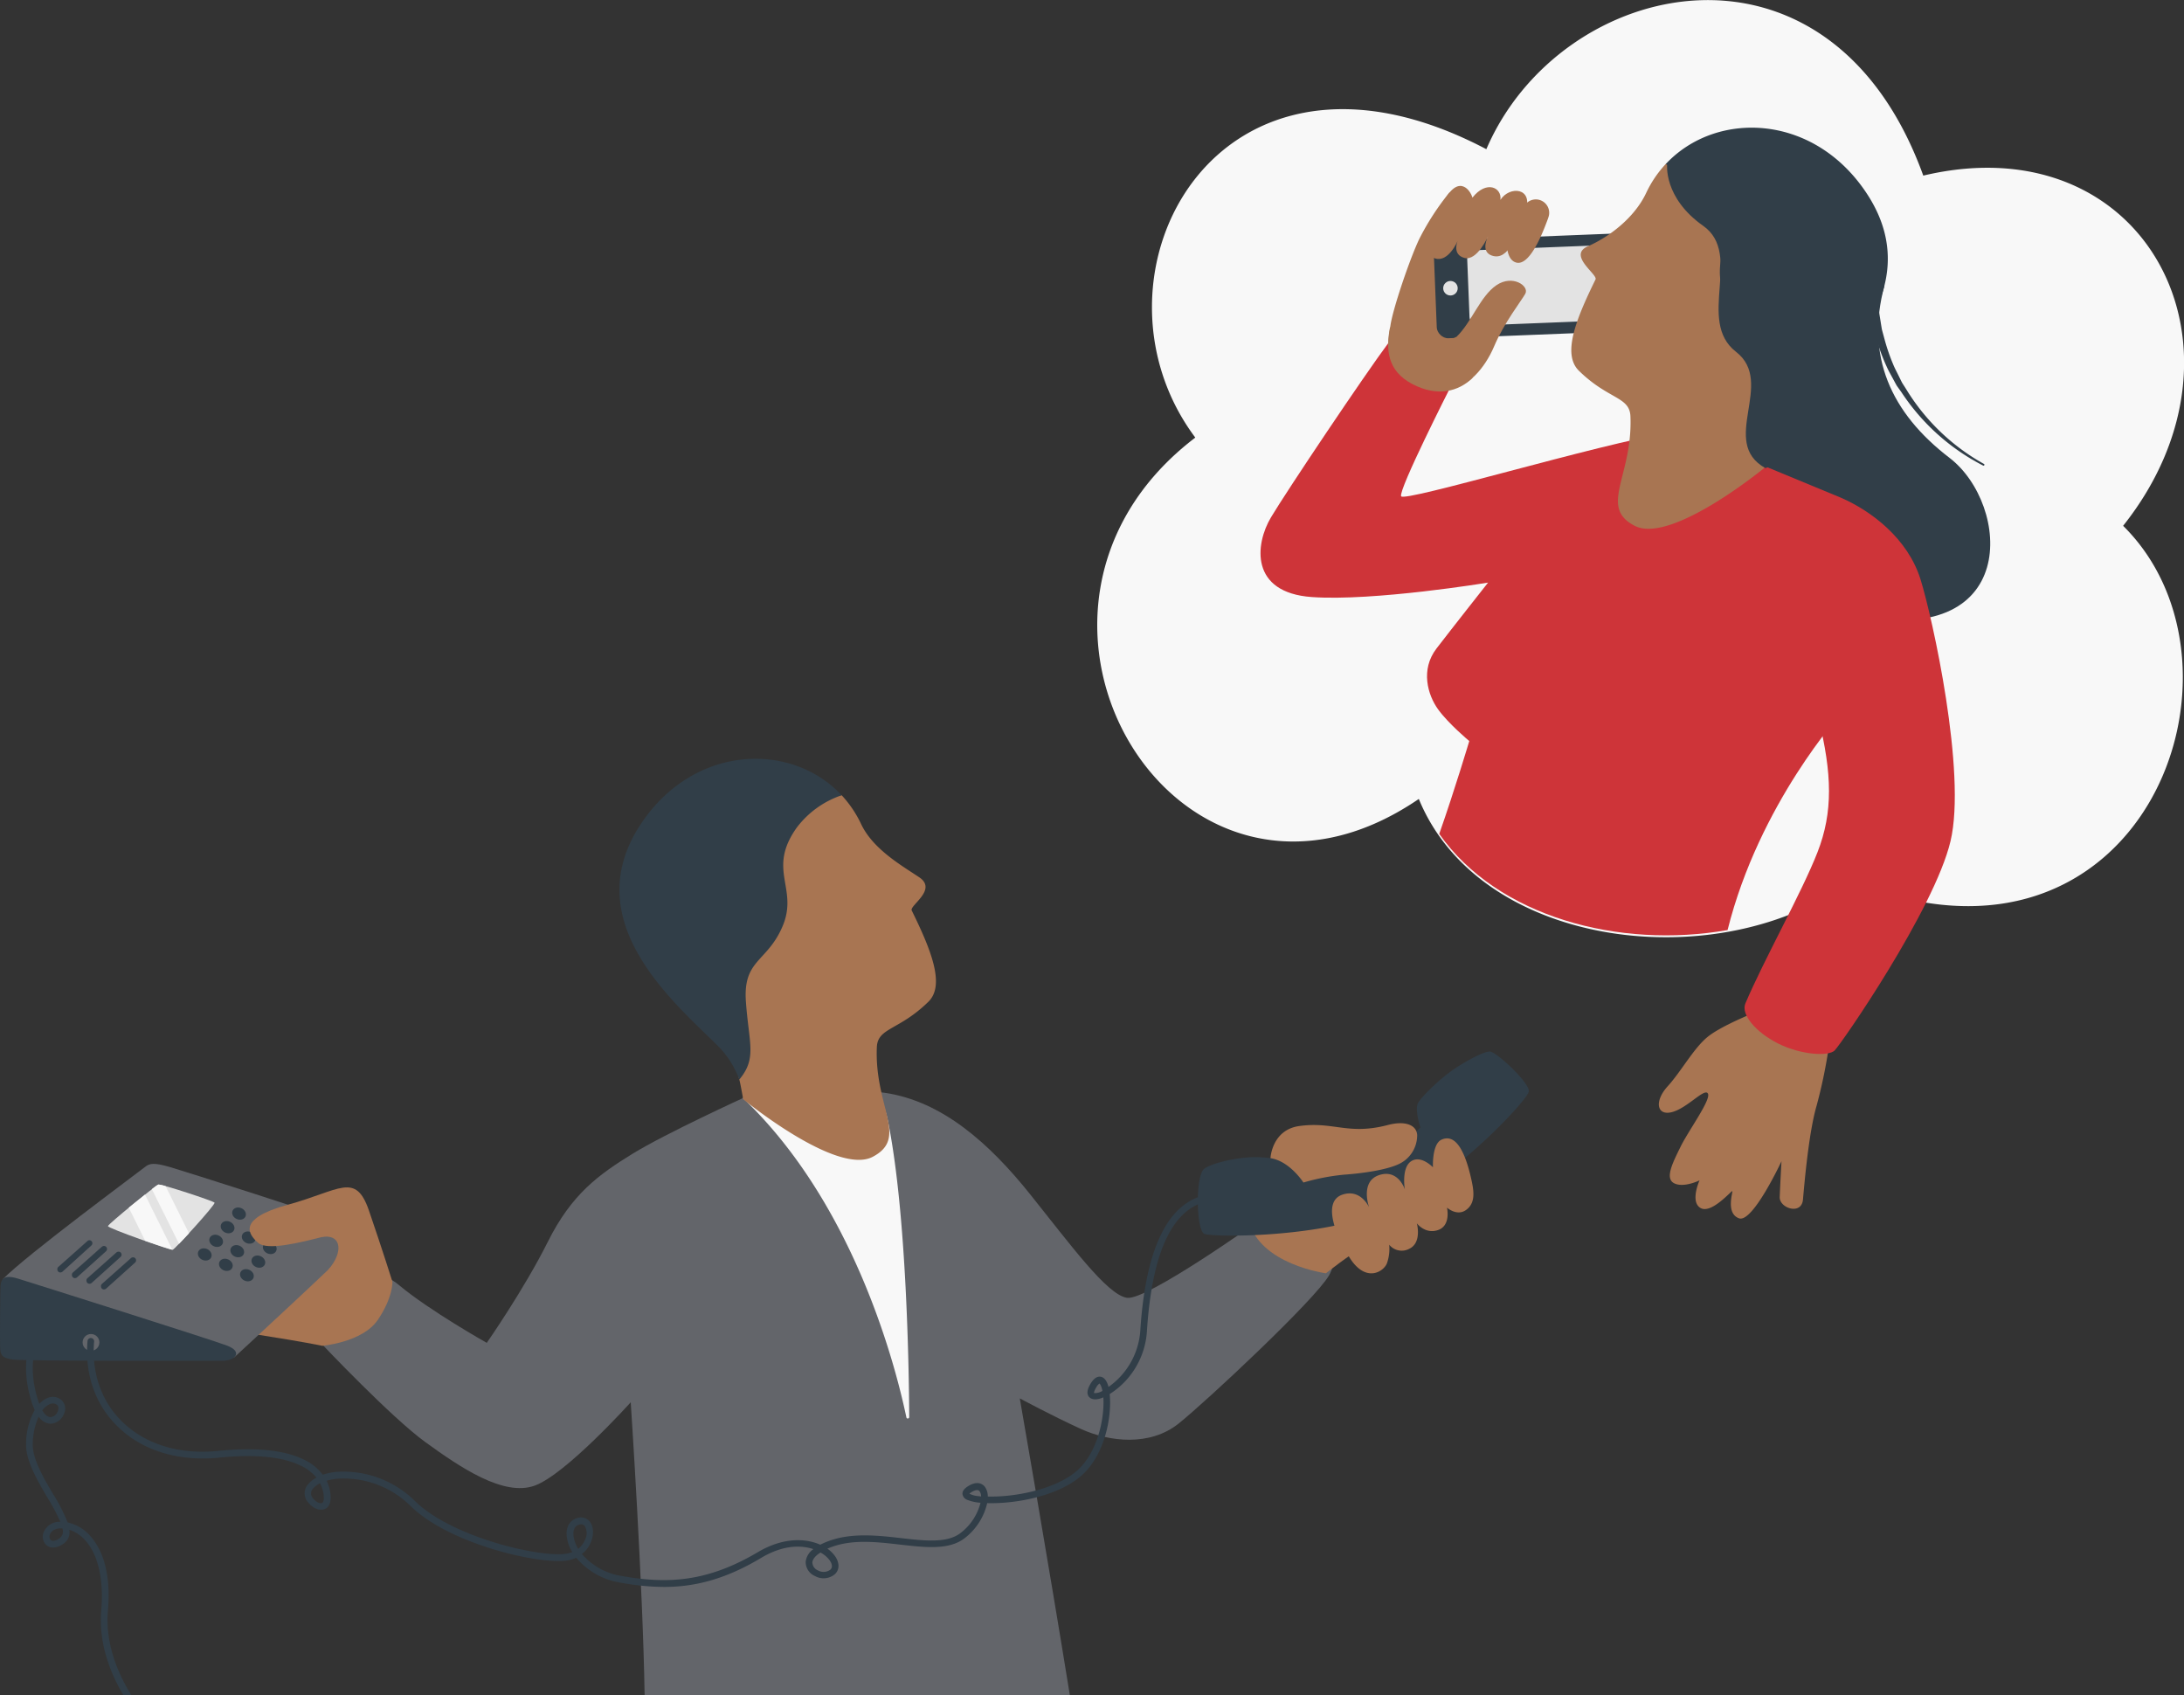
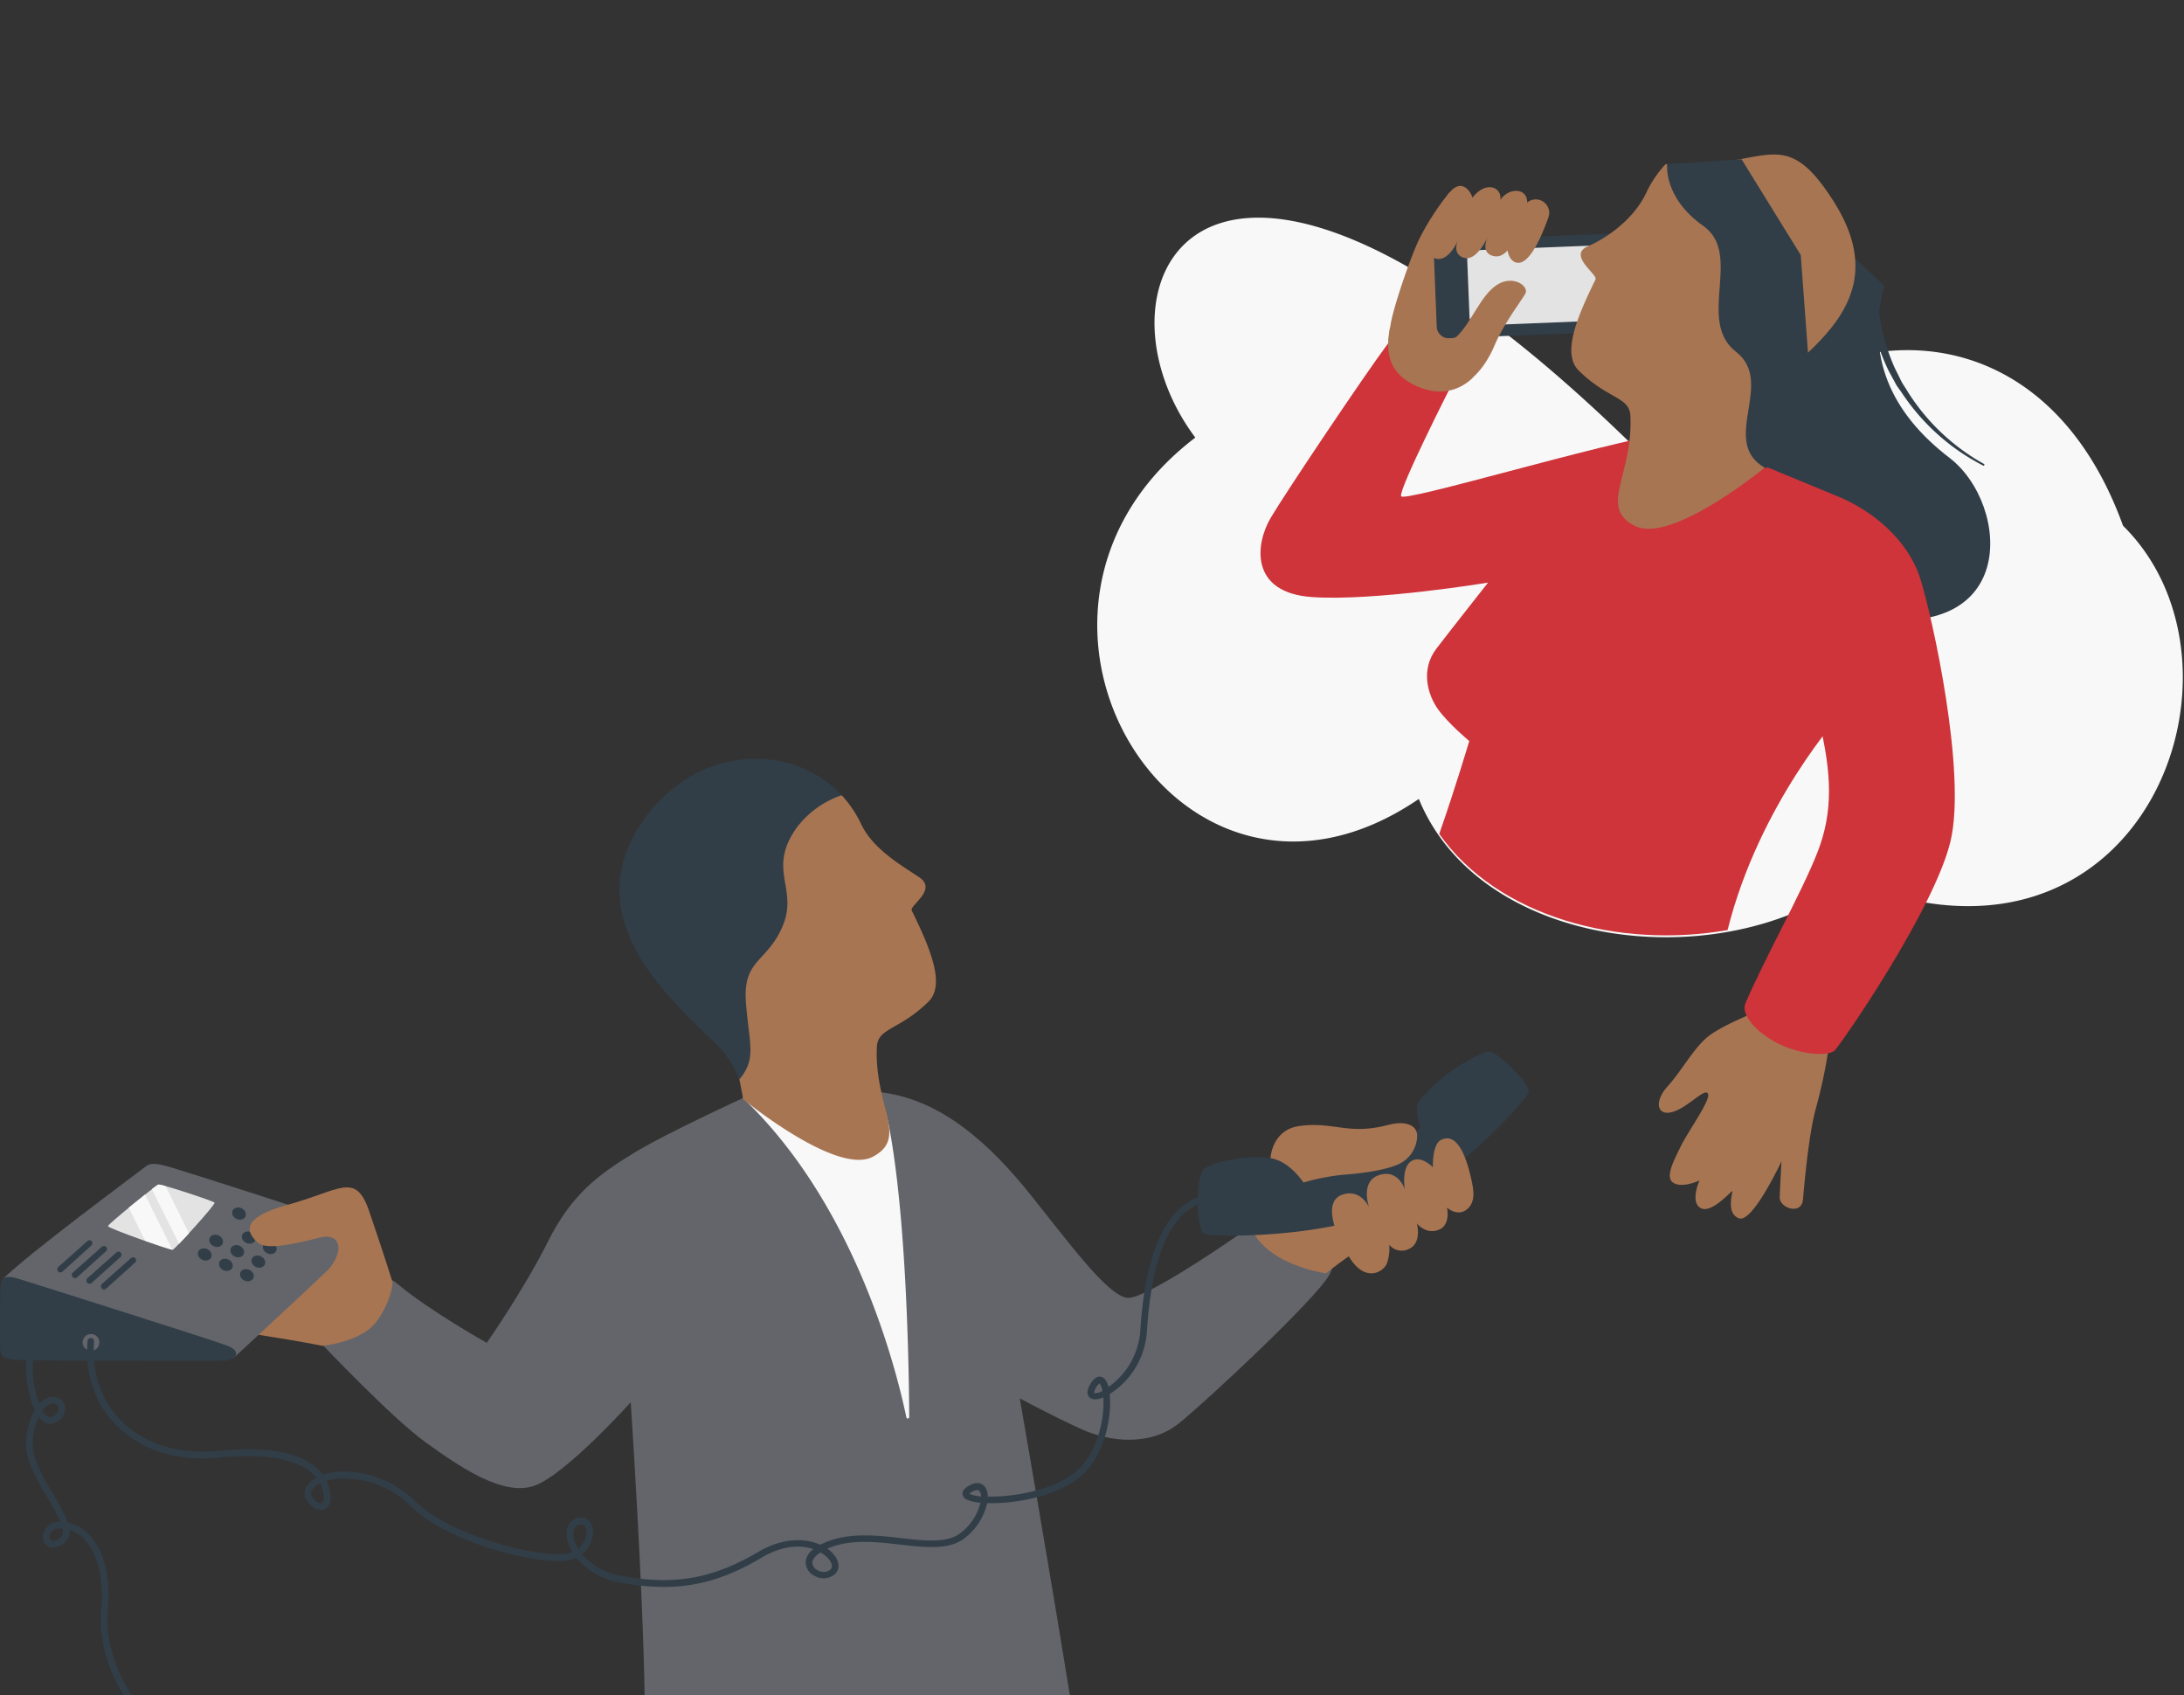
<svg xmlns="http://www.w3.org/2000/svg" id="Layer_1" data-name="Layer 1" width="592.78" height="460.01" viewBox="0 0 592.78 460.01">
  <rect x="0" y="0" width="592.78" height="460.01" fill="#333333" stroke="none" />
  <defs>
    <style>.cls-1{fill:#f8f8f8;}.cls-2{fill:#313e48;}.cls-3{fill:#a87552;}.cls-4{fill:#e3e3e3;}.cls-5{fill:#ce3439;}.cls-6{fill:#63656a;}</style>
  </defs>
-   <path class="cls-1" d="M418.23,336.89c16.89,41,82.15,48.26,117.18,22.23a.09.09,0,0,1,.07,0c79.2,32.11,112.71-57.95,73.93-96.38a.08.08,0,0,1,0-.1c38-47.84,6.39-109.31-54.21-95a.06.06,0,0,1-.08,0c-25.52-70.47-98.47-53.92-118.57-7.19a.07.07,0,0,1-.09,0h0C363.3,122,324.87,195,357.49,238.69a.08.08,0,0,1,0,.1c-62,47.3-4.55,142.5,60.66,98.07a.05.05,0,0,1,.09,0Z" transform="translate(-33.11 -120)" />
+   <path class="cls-1" d="M418.23,336.89c16.89,41,82.15,48.26,117.18,22.23a.09.09,0,0,1,.07,0c79.2,32.11,112.71-57.95,73.93-96.38a.08.08,0,0,1,0-.1a.06.06,0,0,1-.08,0c-25.52-70.47-98.47-53.92-118.57-7.19a.07.07,0,0,1-.09,0h0C363.3,122,324.87,195,357.49,238.69a.08.08,0,0,1,0,.1c-62,47.3-4.55,142.5,60.66,98.07a.05.05,0,0,1,.09,0Z" transform="translate(-33.11 -120)" />
  <path class="cls-2" d="M544.57,197.56c-5.13,19,1.67,34.44,17.68,46.7,16.55,12.66,19.5,52.48-26.8,42.49s-38.09-88.53-38.09-88.53L530,184Z" transform="translate(-33.11 -120)" />
  <path class="cls-3" d="M410.5,208.36c-.63,4.45-1.4,7.21,2.61,11.64s13,5.34,13,5.34l5.23-20s-2.34-20.06.17-25.37,1.45-1.29,2-4.1-7-3.63-7-3.63a70.05,70.05,0,0,0-8.2,12.65C415.66,190.48,411.13,203.91,410.5,208.36Z" transform="translate(-33.11 -120)" />
  <rect class="cls-2" x="422.66" y="184.26" width="52.47" height="26.59" rx="3.03" transform="translate(-40.66 -101.88) rotate(-2.29)" />
  <rect class="cls-4" x="431.63" y="187.22" width="40.32" height="20.44" rx="2.33" transform="translate(-40.6 -101.9) rotate(-2.28)" />
-   <circle class="cls-4" cx="393.68" cy="78.22" r="1.97" />
  <path class="cls-3" d="M428.44,211.4c4.14-4,6.41-11,10.83-14s9,.26,7.83,2.33-5.71,7.79-8.44,14.23-7.32,10.89-11.24,11.31-6.74-10.18-6.74-10.18Z" transform="translate(-33.11 -120)" />
  <path class="cls-3" d="M424.3,176c-2.65,5.74-5.31,12.91-1.7,14.12s6.12-4.69,6.12-4.69-1.57,3.66,1.87,4.57,6.41-5.87,6.41-5.87-2.2,4.09,1,5.22c4.58,1.62,7.05-5.75,9.2-12.11s-4.37-6.87-6.85-3c.46-3.36-3.81-5.42-7.6-.6C432.17,171.46,428.64,166.67,424.3,176Z" transform="translate(-33.11 -120)" />
  <path class="cls-3" d="M446.63,176.3a3.63,3.63,0,1,1,6.66,2.9l0,.05c-1.78,4.89-5.24,13.25-8.85,11.94s-2.07-9.63-2.07-9.63Z" transform="translate(-33.11 -120)" />
  <path class="cls-3" d="M509.31,394.82s-8.72,3.43-12.56,6.45-7.33,9.51-11,13.53-3,8.11,1.2,7,8.88-6.7,9.73-5-5.27,10-7.43,14.4-4.33,8.63-1.72,9.93,6.87-.8,6.87-.8-2.65,5.84.29,7.51,8.36-4.74,8.6-4.59-1.87,6.05,1.83,7.38,11.52-15.49,11.52-15.49-.37,6.69-.48,9.72,5.93,5,6.31.69,1.56-18.14,3.69-25.44a137.7,137.7,0,0,0,3.41-16.58Z" transform="translate(-33.11 -120)" />
  <path class="cls-5" d="M506.84,392.32c-1.25,2.95,2.72,7.75,8.84,10.85s13.65,3.57,15.36,1.94,27.07-38.27,31.48-56.84-4.95-60.83-8.13-71c-3.46-11.14-13.4-18.63-21.62-22.2l-20.86-8.63L495,238l20.35,75.87s7.6-14.12,11.32,1,4,25.5-.25,36.4S511.79,380.62,506.84,392.32Z" transform="translate(-33.11 -120)" />
  <path class="cls-5" d="M511.91,246.55s-16.52-10.58-25.57-9.14c-19.1,3-72.18,19-72.94,17.26s13.37-29.57,13.37-29.57L418,216.36,410,213c-6.41,8.58-27.57,40.11-31.92,47.4s-5.75,20.44,11.07,21.63S437,278.11,437,278.11,427.4,290.27,423,296s-2.39,12.59.43,16.5,8.47,8.61,8.47,8.61-3.93,13.19-8.15,25.2c15.88,22.6,48.93,31.25,78.26,26.09,8.58-34.36,30.94-58.92,30.94-58.92L548.2,272Z" transform="translate(-33.11 -120)" />
  <path class="cls-3" d="M511.91,247.05s.79-4.44,1.06-5.35c1-3.26-1.94-14.08.36-16.37,11.69-11.58,33.94-24.56,17.57-50.51-14.21-22.53-18.53-8.22-45.71-10.28a30.55,30.55,0,0,0-5.28,7.83c-3.23,6.85-10.18,12-15.8,14.46s2.72,7.65,2.06,9c-5.37,10.93-9.07,20.3-4.53,24.77,8,7.85,13.78,7,14,12.35.68,16.26-8.71,24.61,1.14,29.74S511.91,247.05,511.91,247.05Z" transform="translate(-33.11 -120)" />
-   <path class="cls-2" d="M485.19,164.56a25.49,25.49,0,0,1,12.17,8.76c8.22,11.51-.54,16.43,3.87,26.81,4.16,9.78,10.75,9,9.95,20.38s-3.07,15.39,1.8,21.2a25.1,25.1,0,0,1,5.87-9.2c11.68-11.58,37.77-33.33,21.4-59.28C526,150.71,499,149.72,485.19,164.56Z" transform="translate(-33.11 -120)" />
  <path class="cls-2" d="M512.29,247.05c-12.74-7.06,2.86-23.16-8-31.58s2-26.5-8.89-34.17-9.79-16.74-9.79-16.74l20.2-1.34,16.06,26,2.23,30-2,24Z" transform="translate(-33.11 -120)" />
  <path class="cls-2" d="M542.63,197.57l.2,3.66a26.34,26.34,0,0,0,.33,3.65l.58,3.62.15.9.24.89.48,1.77A53.23,53.23,0,0,0,547,219c.47,1.13,1.07,2.2,1.6,3.31.28.55.53,1.11.83,1.65l1,1.57a57.55,57.55,0,0,0,21.13,20.36h0a.25.25,0,1,1-.23.44h0a58.55,58.55,0,0,1-22.21-20L548,224.78c-.33-.54-.61-1.11-.92-1.66-.59-1.13-1.25-2.22-1.77-3.37a53.09,53.09,0,0,1-2.71-7.11l-.57-1.83-.28-.91-.19-.93-.74-3.75a28.23,28.23,0,0,1-.47-3.79l-.34-3.81a1.29,1.29,0,0,1,2.56-.29.13.13,0,0,0,0,.06v.18Z" transform="translate(-33.11 -120)" />
  <path class="cls-6" d="M208.07,580c-.45-29.81-3.77-79.44-3.77-79.44s-17.65,19.61-26.1,22.63-20.21-5-29.57-11.77-28.06-26.55-28.06-26.55l8-13.13s4.53-9.95,12.82-3,23.84,15.69,23.84,15.69,10.11-14.48,16.59-27.46,13.88-18.25,22.93-23.83,30.76-15.48,30.76-15.48,22.06-3.35,37.67-1.1,28.43,13.71,39.44,27.44,21,27.46,26.4,28.21,35.9-21,35.9-21l16.9.15s5.88,8.15,2,14.79S360.89,500,353.05,506.3s-18.86,5-26.55,1.5-16.6-8.3-16.6-8.3,7.69,44.08,13.58,80.5Z" transform="translate(-33.11 -120)" />
  <path class="cls-1" d="M234.75,418c30.3,28.8,41.52,73.07,44.37,86.65a.37.37,0,0,0,.46.3.39.39,0,0,0,.31-.38c-.07-13.26-.72-54.92-5.68-79.9C268.25,394.64,234.75,418,234.75,418Z" transform="translate(-33.11 -120)" />
  <path class="cls-3" d="M372,451.2c3,12,21,14.35,21,14.35s7-5.56,9.78-6.79-7.6-12.5-7.6-12.5Z" transform="translate(-33.11 -120)" />
  <path class="cls-3" d="M120.57,485.22c-9.95-2-30.51-5-30.51-5l17.83-16.52,11.34-13h10.43l5.67,8.41L134.12,474Z" transform="translate(-33.11 -120)" />
  <path class="cls-6" d="M33.84,467.19c6.12-6.38,37.35-29.43,38.6-30.47s2.5-1.25,6.8,0,41.37,13.09,45.6,14.8,5.62,4.28,4,6.5S96.65,488.4,96.65,488.4L41.27,473.71Z" transform="translate(-33.11 -120)" />
  <path class="cls-4" d="M76.09,441.47c-.54.12-13.64,10.7-13.68,11.28s17,6.56,17.57,6.43,11.72-12.32,11.36-12.8S76.89,441.29,76.09,441.47Z" transform="translate(-33.11 -120)" />
  <ellipse class="cls-2" cx="97.98" cy="449.37" rx="1.6" ry="1.92" transform="translate(-384.73 232.47) rotate(-65.54)" />
-   <ellipse class="cls-2" cx="94.88" cy="453.06" rx="1.6" ry="1.92" transform="translate(-389.91 231.81) rotate(-65.54)" />
  <ellipse class="cls-2" cx="91.78" cy="456.76" rx="1.6" ry="1.92" transform="translate(-395.1 231.16) rotate(-65.54)" />
  <ellipse class="cls-2" cx="88.68" cy="460.46" rx="1.6" ry="1.92" transform="translate(-400.28 230.5) rotate(-65.54)" />
  <ellipse class="cls-2" cx="103.71" cy="452.19" rx="1.6" ry="1.92" transform="translate(-383.94 239.34) rotate(-65.54)" />
  <ellipse class="cls-2" cx="100.61" cy="455.88" rx="1.6" ry="1.92" transform="translate(-389.12 238.68) rotate(-65.54)" />
  <ellipse class="cls-2" cx="97.51" cy="459.58" rx="1.6" ry="1.92" transform="translate(-394.31 238.02) rotate(-65.54)" />
  <ellipse class="cls-2" cx="94.41" cy="463.28" rx="1.6" ry="1.92" transform="translate(-399.49 237.37) rotate(-65.54)" />
  <ellipse class="cls-2" cx="109.43" cy="455" rx="1.6" ry="1.92" transform="translate(-383.16 246.2) rotate(-65.54)" />
  <ellipse class="cls-2" cx="106.33" cy="458.7" rx="1.6" ry="1.92" transform="translate(-388.34 245.54) rotate(-65.54)" />
  <ellipse class="cls-2" cx="103.23" cy="462.4" rx="1.6" ry="1.92" transform="translate(-393.52 244.89) rotate(-65.54)" />
  <ellipse class="cls-2" cx="100.13" cy="466.09" rx="1.6" ry="1.92" transform="translate(-398.7 244.23) rotate(-65.54)" />
  <path class="cls-3" d="M410.39,208.83c-1.15,5.93-.83,11.83,6.13,15.43s12.47,1.82,16-1.45-14.69-13.08-14.69-13.08Z" transform="translate(-33.11 -120)" />
  <path class="cls-3" d="M234.83,418.31s-.79-4.44-1.06-5.35c-1-3.26,1.94-14.08-.37-16.36C221.72,385,199.47,372,215.84,346.08c14.21-22.52,18.53-8.21,45.71-10.27a30.75,30.75,0,0,1,5.28,7.82c3.23,6.86,11.1,11.31,15.79,14.46,5,3.36-2.71,7.65-2.05,9,5.37,10.92,9.07,20.3,4.53,24.76-8,7.85-13.78,7-14,12.35-.68,16.26,8.7,24.62-1.14,29.75S234.83,418.31,234.83,418.31Z" transform="translate(-33.11 -120)" />
  <path class="cls-2" d="M261.55,335.82a25.49,25.49,0,0,0-12.17,8.76c-8.22,11.51.54,16.44-3.87,26.81-4.16,9.78-10.75,8.95-9.95,20.38s3.07,15.39-1.79,21.2a25.26,25.26,0,0,0-5.88-9.2c-11.68-11.58-37.77-33.33-21.4-59.28C220.71,322,247.74,321,261.55,335.82Z" transform="translate(-33.11 -120)" />
  <path class="cls-2" d="M360,437.15c1.86-1.35,7.38-2.75,12-3.06s9.76.69,11.45,1.53,5.13,4.6,5.13,4.6,11.63-2.81,18.07-5.82a50.79,50.79,0,0,0,12-8.38s-1.68-5-.62-6.76,5.32-5.88,8.51-8.25,9.19-5.76,11-5.63,10.94,8.62,10.51,10.88S429.68,438,412.23,447.1s-50,8.7-52.23,7.76S357.49,439,360,437.15Z" transform="translate(-33.11 -120)" />
  <path class="cls-3" d="M377.94,434.31c5.25.8,8.94,6.61,8.94,6.61a58.86,58.86,0,0,1,11-2.13c5.25-.37,11.57-1.31,14.88-2.87a8.64,8.64,0,0,0,5-7.89c-.18-2.81-3.37-3.92-7.88-2.74-10.88,2.87-14.76-1-24.14.3C378.3,426.64,377.94,434.31,377.94,434.31Z" transform="translate(-33.11 -120)" />
  <path class="cls-3" d="M432.55,440.48c-2.37-11-5.56-12.38-8.19-11.19s-2.32,7.5-2.32,7.5-3.25-3.44-5.94-1.63-1.69,7.63-1.69,7.63-1.75-5.63-7-3.88-2.69,8.76-2.69,8.76-2.25-5.19-7.31-3.44-2.44,9.88,1.93,16.95,9.26,4,10.2,1.69a11.79,11.79,0,0,0,.63-5.07,4.36,4.36,0,0,0,5.5,1.07c3.44-1.69,2-6.88,2-6.88s2.29,3.06,5.8,1.81,2.38-6.07,2.38-6.07,2.69,2.44,5.19.63S433.2,443.52,432.55,440.48Z" transform="translate(-33.11 -120)" />
  <path class="cls-2" d="M33.26,468.9c-.1.86-.19,14.43-.12,16.59s.36,3.05,3.49,3.48,53.74.33,56.84.33c3.54,0,5.62-2.44,1.32-4.1S42.11,468.28,38,467,33.43,467.36,33.26,468.9Z" transform="translate(-33.11 -120)" />
  <circle class="cls-6" cx="24.7" cy="364.31" r="2.28" />
  <path class="cls-2" d="M213.33,550.67a66.87,66.87,0,0,1-11.56-1.12,19.75,19.75,0,0,1-12.26-6.8,9.57,9.57,0,0,1-3.28.84c-8.63.68-31.6-5-41.62-14.83a25.81,25.81,0,0,0-19.85-7.46,14.94,14.94,0,0,0-3,.56,10.81,10.81,0,0,1,1.06,3.68c.28,2.83-.88,3.74-1.6,4-1.5.61-3.36-.41-4.42-1.74a3.71,3.71,0,0,1-.42-4.54A7.52,7.52,0,0,1,119,521a12.44,12.44,0,0,0-4.44-3.33c-5-2.36-12.35-3.06-21.95-2.09-11.12,1.12-21-1.92-27.68-8.56-6-5.9-8.84-14.12-8.06-23.14a.9.9,0,0,1,1.79.15c-.73,8.48,1.94,16.19,7.53,21.71,6.34,6.25,15.66,9.11,26.23,8,9.94-1,17.65-.25,22.9,2.25a13.87,13.87,0,0,1,5.39,4.23,16.72,16.72,0,0,1,3.83-.79,27.68,27.68,0,0,1,21.28,8c9.51,9.35,32.09,14.95,40.22,14.32a7.91,7.91,0,0,0,2.39-.55,10.16,10.16,0,0,1-1.52-4.59c-.14-2.32.89-4,2.75-4.6a3.15,3.15,0,0,1,3.39.77c1.13,1.24,1.34,3.49.5,5.6a7.65,7.65,0,0,1-2.51,3.35,17.91,17.91,0,0,0,11,6c12,2.09,22.8,1.78,36.8-6.52,6.77-4,12.87-3.8,16.9-2a20.37,20.37,0,0,1,3-1.24c6-2,12.87-1.25,18.93-.55,6.49.74,12.62,1.44,16.25-1.46a14.93,14.93,0,0,0,5.32-8.13,12.36,12.36,0,0,1-3.46-.74,2,2,0,0,1-1.43-1.62c-.06-.71.37-1.38,1.3-2,3-2,4.45-.42,4.83.1a4.55,4.55,0,0,1,.74,2.56c6.84.2,17.4-1.68,23.52-6.43s8.22-14.6,7.84-20.48a6,6,0,0,1-.8.3c-1.85.57-2.73,0-3.14-.48q-.94-1.23.53-3.62c.84-1.34,1.73-1.95,2.67-1.8s1.7,1.06,2.13,2.73v.05a20.36,20.36,0,0,0,8.64-15.31c1.52-23.55,8.15-36,19.7-37.11a.9.9,0,0,1,.17,1.79c-10.54,1-16.61,12.9-18.07,35.44a21.81,21.81,0,0,1-10.11,17.12c.65,6.14-1.35,17.28-8.46,22.8-6.8,5.28-17.86,7-24.79,6.8a16.67,16.67,0,0,1-6,9.42c-4.21,3.37-10.7,2.62-17.58,1.84-6.16-.71-12.52-1.44-18.14.46-.62.21-1.16.42-1.65.63a8.57,8.57,0,0,1,2.05,2c1.32,1.85,1.28,3.81-.1,5a4.79,4.79,0,0,1-5.31.44,4.14,4.14,0,0,1-2.53-3.89,4.84,4.84,0,0,1,2.09-3.42c-3.36-1.13-8.25-1.14-14.1,2.33C229.92,548.66,221.57,550.67,213.33,550.67Zm42.48-9.34c-1.85,1.16-2.18,2.2-2.21,2.7a2.43,2.43,0,0,0,1.53,2.16,3.07,3.07,0,0,0,3.33-.19c.93-.81.18-2.08-.19-2.59A7.7,7.7,0,0,0,255.81,541.33Zm-64.93-7.65a2.12,2.12,0,0,0-.66.11c-1.4.42-1.52,1.91-1.47,2.77a8.63,8.63,0,0,0,1.3,3.77,6.22,6.22,0,0,0,1.88-2.54,3.81,3.81,0,0,0-.16-3.73A1.16,1.16,0,0,0,190.88,533.68ZM120,522.53a6,6,0,0,0-2.22,1.8,2,2,0,0,0,.36,2.38c.77.95,1.84,1.4,2.33,1.2s.6-1,.49-2.18a8.73,8.73,0,0,0-1-3.2Zm176.22,2.84a6.67,6.67,0,0,0,2.48.66l.7.08a2.61,2.61,0,0,0-.4-1.39c-.52-.72-1.72-.1-2.38.34a2.5,2.5,0,0,0-.4.31Zm35.31-29.9a2.7,2.7,0,0,0-.85,1c-.73,1.18-.62,1.6-.62,1.6a4,4,0,0,0,2.27-.6c-.28-1.44-.68-1.91-.8-2Z" transform="translate(-33.11 -120)" />
  <path class="cls-2" d="M42.54,502.66a18.73,18.73,0,0,0-2.35,9.08c-.16,4.55,3,9.93,5.79,14.68A55.22,55.22,0,0,1,49.49,533a4.6,4.6,0,0,0-4.55,2.88,3.13,3.13,0,0,0,.92,3.57c.54.41,2.08,1.18,4.53-.54a3.72,3.72,0,0,0,1.53-3.75A9.77,9.77,0,0,1,56.23,538c3.52,3.9,5.07,10.66,4.36,19-.79,9.28,2.7,17.48,6,23h2.15c-3.28-5.25-7.13-13.55-6.34-22.81,1-11.37-2.09-17.36-4.82-20.38a11.28,11.28,0,0,0-6.11-3.64,46.24,46.24,0,0,0-3.93-7.67c-2.66-4.53-5.68-9.67-5.54-13.7a18.57,18.57,0,0,1,1.61-7.34,4.09,4.09,0,0,0,3.21,1.92h.07a4.12,4.12,0,0,0,3.64-2.84,3.16,3.16,0,0,0-.8-3.66,3.68,3.68,0,0,0-3.95-.39,6.61,6.61,0,0,0-2,1.5c-.13-.34-.26-.71-.38-1.1-3.08-9.86-.13-15.36-.08-15.47a.9.9,0,0,0-1.56-.89c-.14.24-3.43,6.18-.08,16.9A18.25,18.25,0,0,0,42.54,502.66Zm7.22,32.13h.29a2.36,2.36,0,0,1-.7,2.62c-1,.73-1.92.94-2.41.57a1.39,1.39,0,0,1-.29-1.54c.36-1,1.48-1.66,3-1.66Zm-3.24-33.67a1.86,1.86,0,0,1,2.07.16c.6.47.33,1.38.23,1.64a2.34,2.34,0,0,1-2,1.66c-.77,0-1.54-.66-2.23-1.82a5.45,5.45,0,0,1,1.9-1.64Z" transform="translate(-33.11 -120)" />
  <path class="cls-3" d="M120.57,485.23s10.91-.92,15.06-7,4-10.37,4-10.37-2.72-8.67-6.37-19.3-7.9-5.47-22-1.62-10.58,8.16-8.09,10.35,11.57-.1,17.85-1.72S132.8,459,132.8,459l-6.08,7-8.81,12.56Z" transform="translate(-33.11 -120)" />
  <path class="cls-3" d="M122.17,464.63c4.15-4.71,3.62-9.46-1.09-9s1.09-7.77,1.09-7.77l9.28,4.33,2.94,8.71Z" transform="translate(-33.11 -120)" />
  <path class="cls-1" d="M81.7,457.55c.76-.78,1.7-1.78,2.7-2.86L78.06,441.9a8.77,8.77,0,0,0-2-.43,16.15,16.15,0,0,0-1.73,1.25Z" transform="translate(-33.11 -120)" />
  <path class="cls-1" d="M72.47,444.19c-1.36,1.08-2.92,2.34-4.41,3.56l4.47,9c3.51,1.23,6.73,2.29,7.35,2.38Z" transform="translate(-33.11 -120)" />
  <path class="cls-2" d="M56.83,456.81l-7.88,7a.8.8,0,0,0-.26.77l0,.08a.81.81,0,0,0,1,.64.91.91,0,0,0,.38-.19L57.91,458a.82.82,0,0,0,.24-.85h0a.82.82,0,0,0-1-.54A.69.69,0,0,0,56.83,456.81Z" transform="translate(-33.11 -120)" />
  <path class="cls-2" d="M60.77,458.34l-7.88,7a.83.83,0,0,0-.25.77v.09a.83.83,0,0,0,1,.64.81.81,0,0,0,.39-.2l7.86-7.07a.81.81,0,0,0,.23-.85h0a.81.81,0,0,0-1-.55A1,1,0,0,0,60.77,458.34Z" transform="translate(-33.11 -120)" />
  <path class="cls-2" d="M64.72,459.88l-7.88,7a.81.81,0,0,0-.25.77v.08a.82.82,0,0,0,1,.64.79.79,0,0,0,.39-.19l7.86-7.08a.8.8,0,0,0,.23-.85h0a.82.82,0,0,0-1-.54A.9.9,0,0,0,64.72,459.88Z" transform="translate(-33.11 -120)" />
  <path class="cls-2" d="M68.67,461.42l-7.88,7a.81.81,0,0,0-.26.76l0,.09a.81.81,0,0,0,1,.64.86.86,0,0,0,.39-.2l7.86-7.07a.83.83,0,0,0,.23-.85h0a.81.81,0,0,0-1-.54A.75.75,0,0,0,68.67,461.42Z" transform="translate(-33.11 -120)" />
</svg>